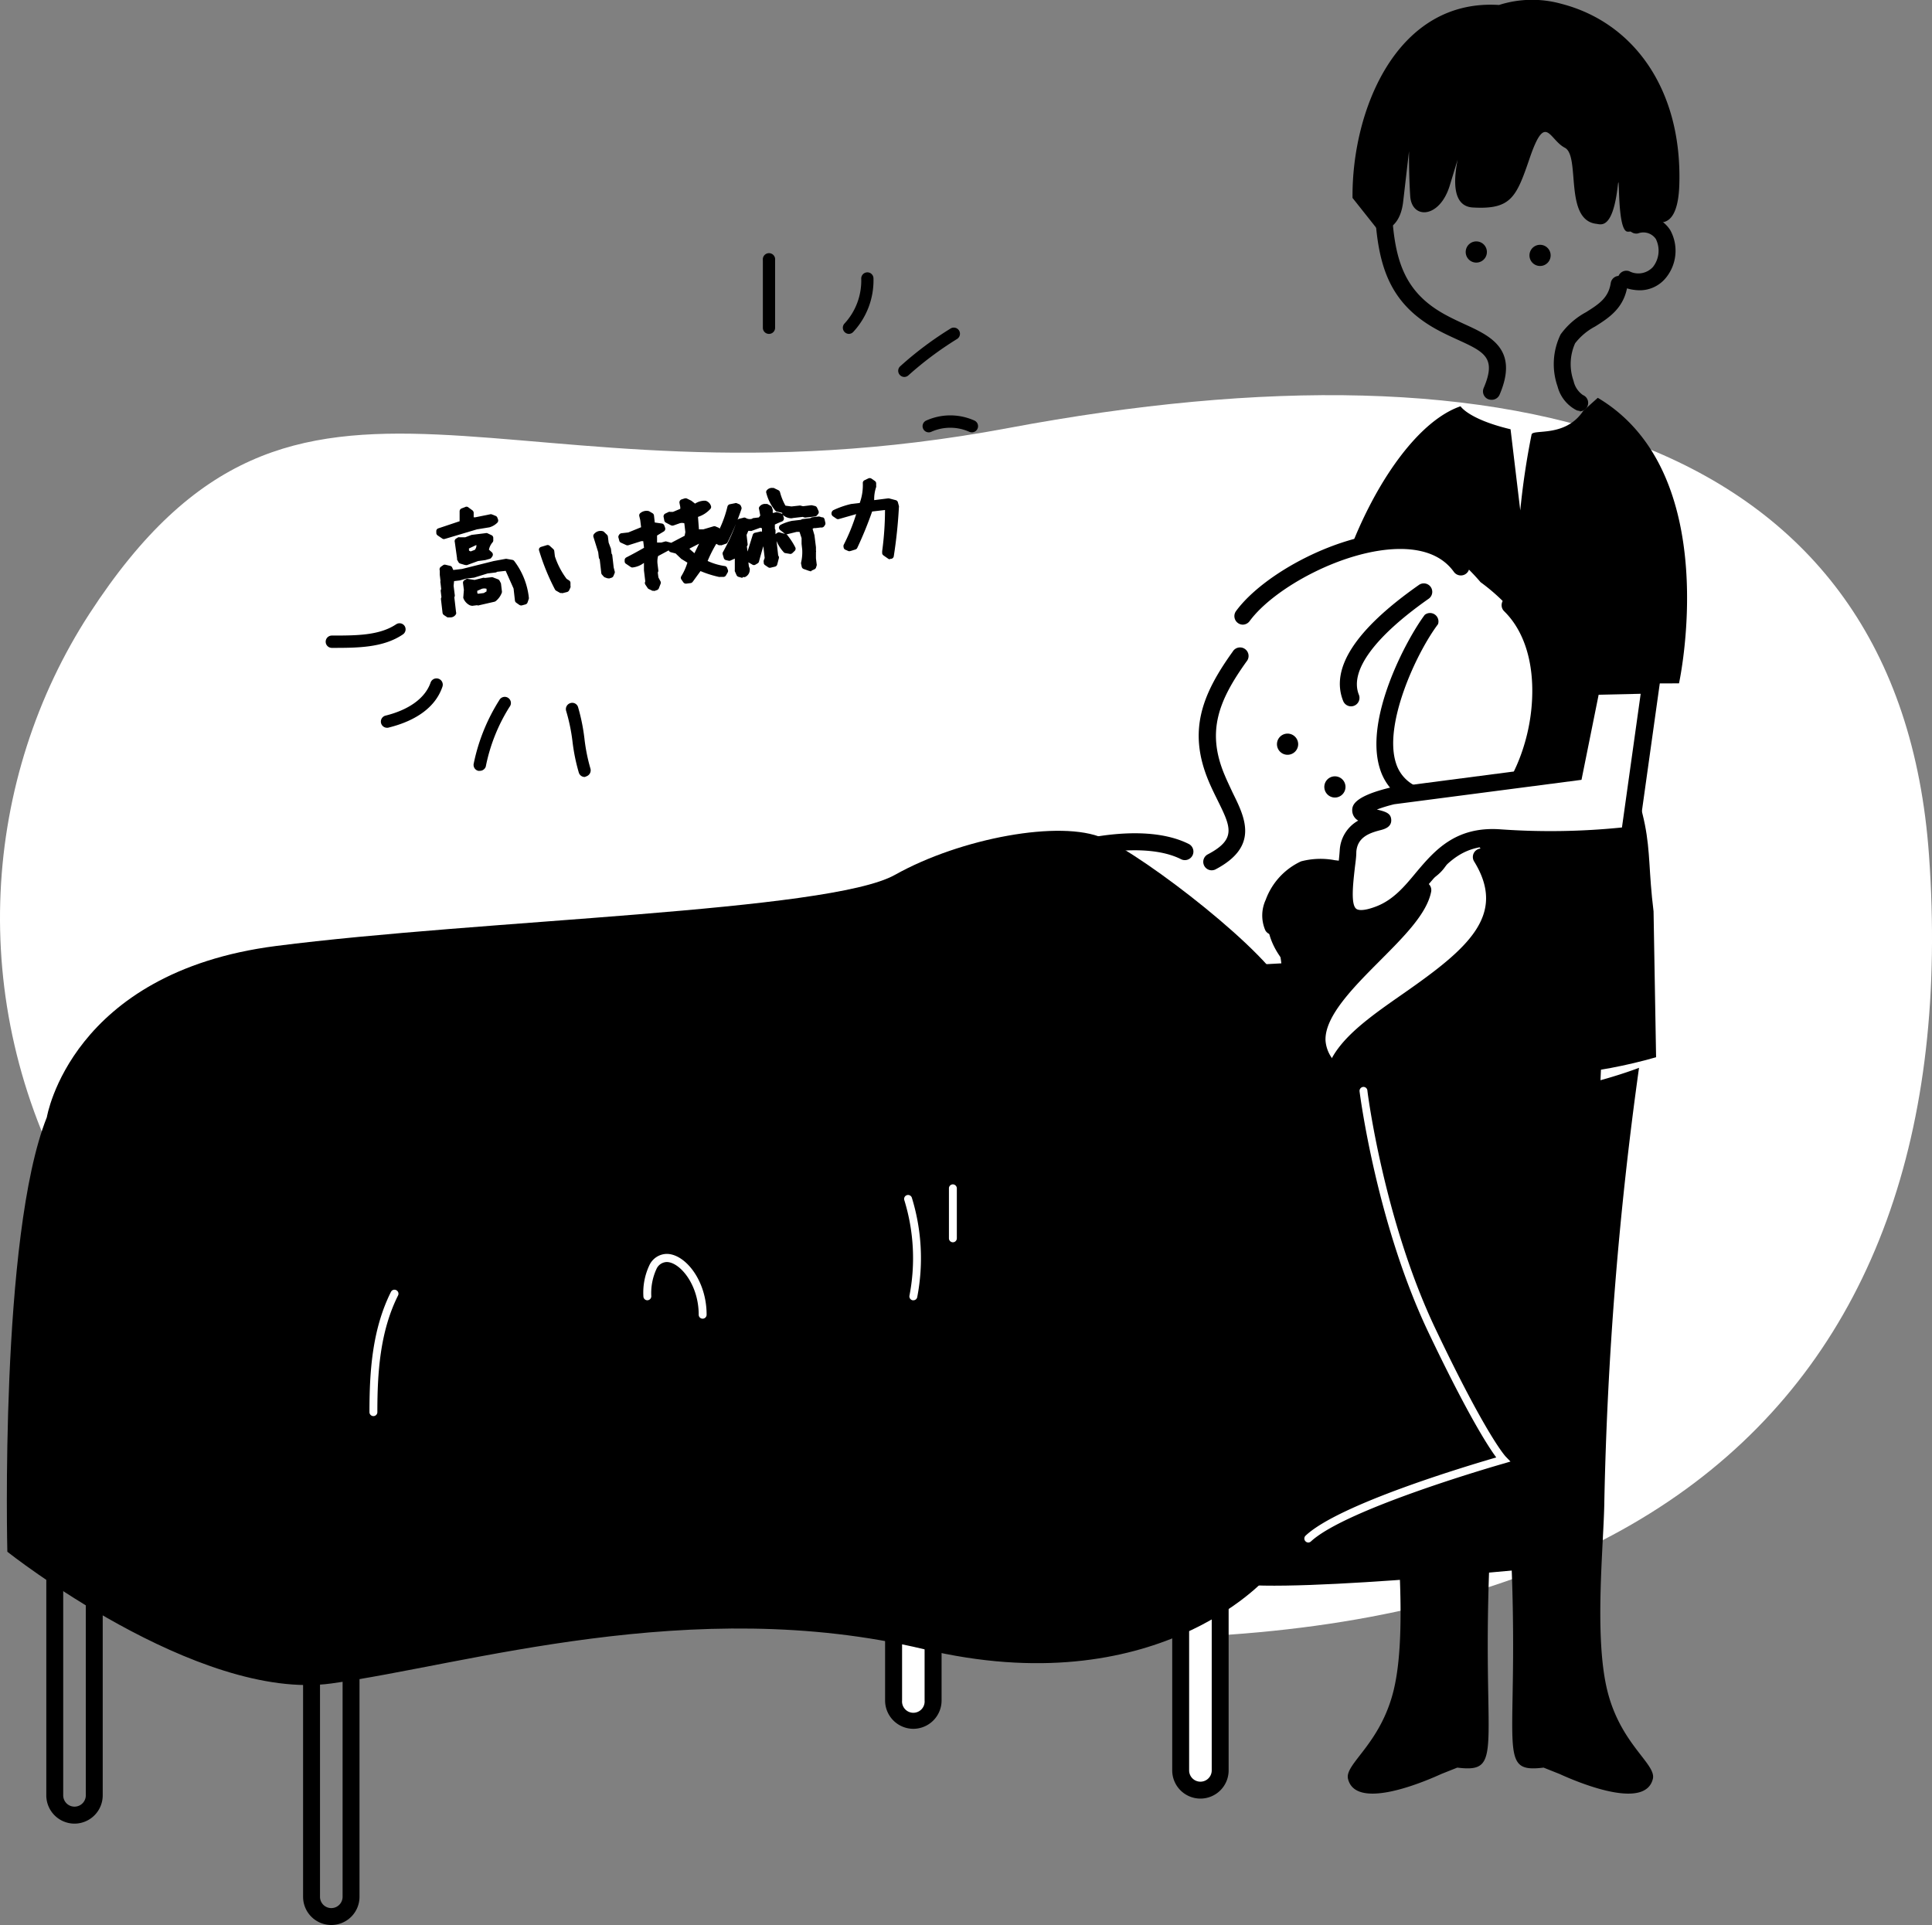
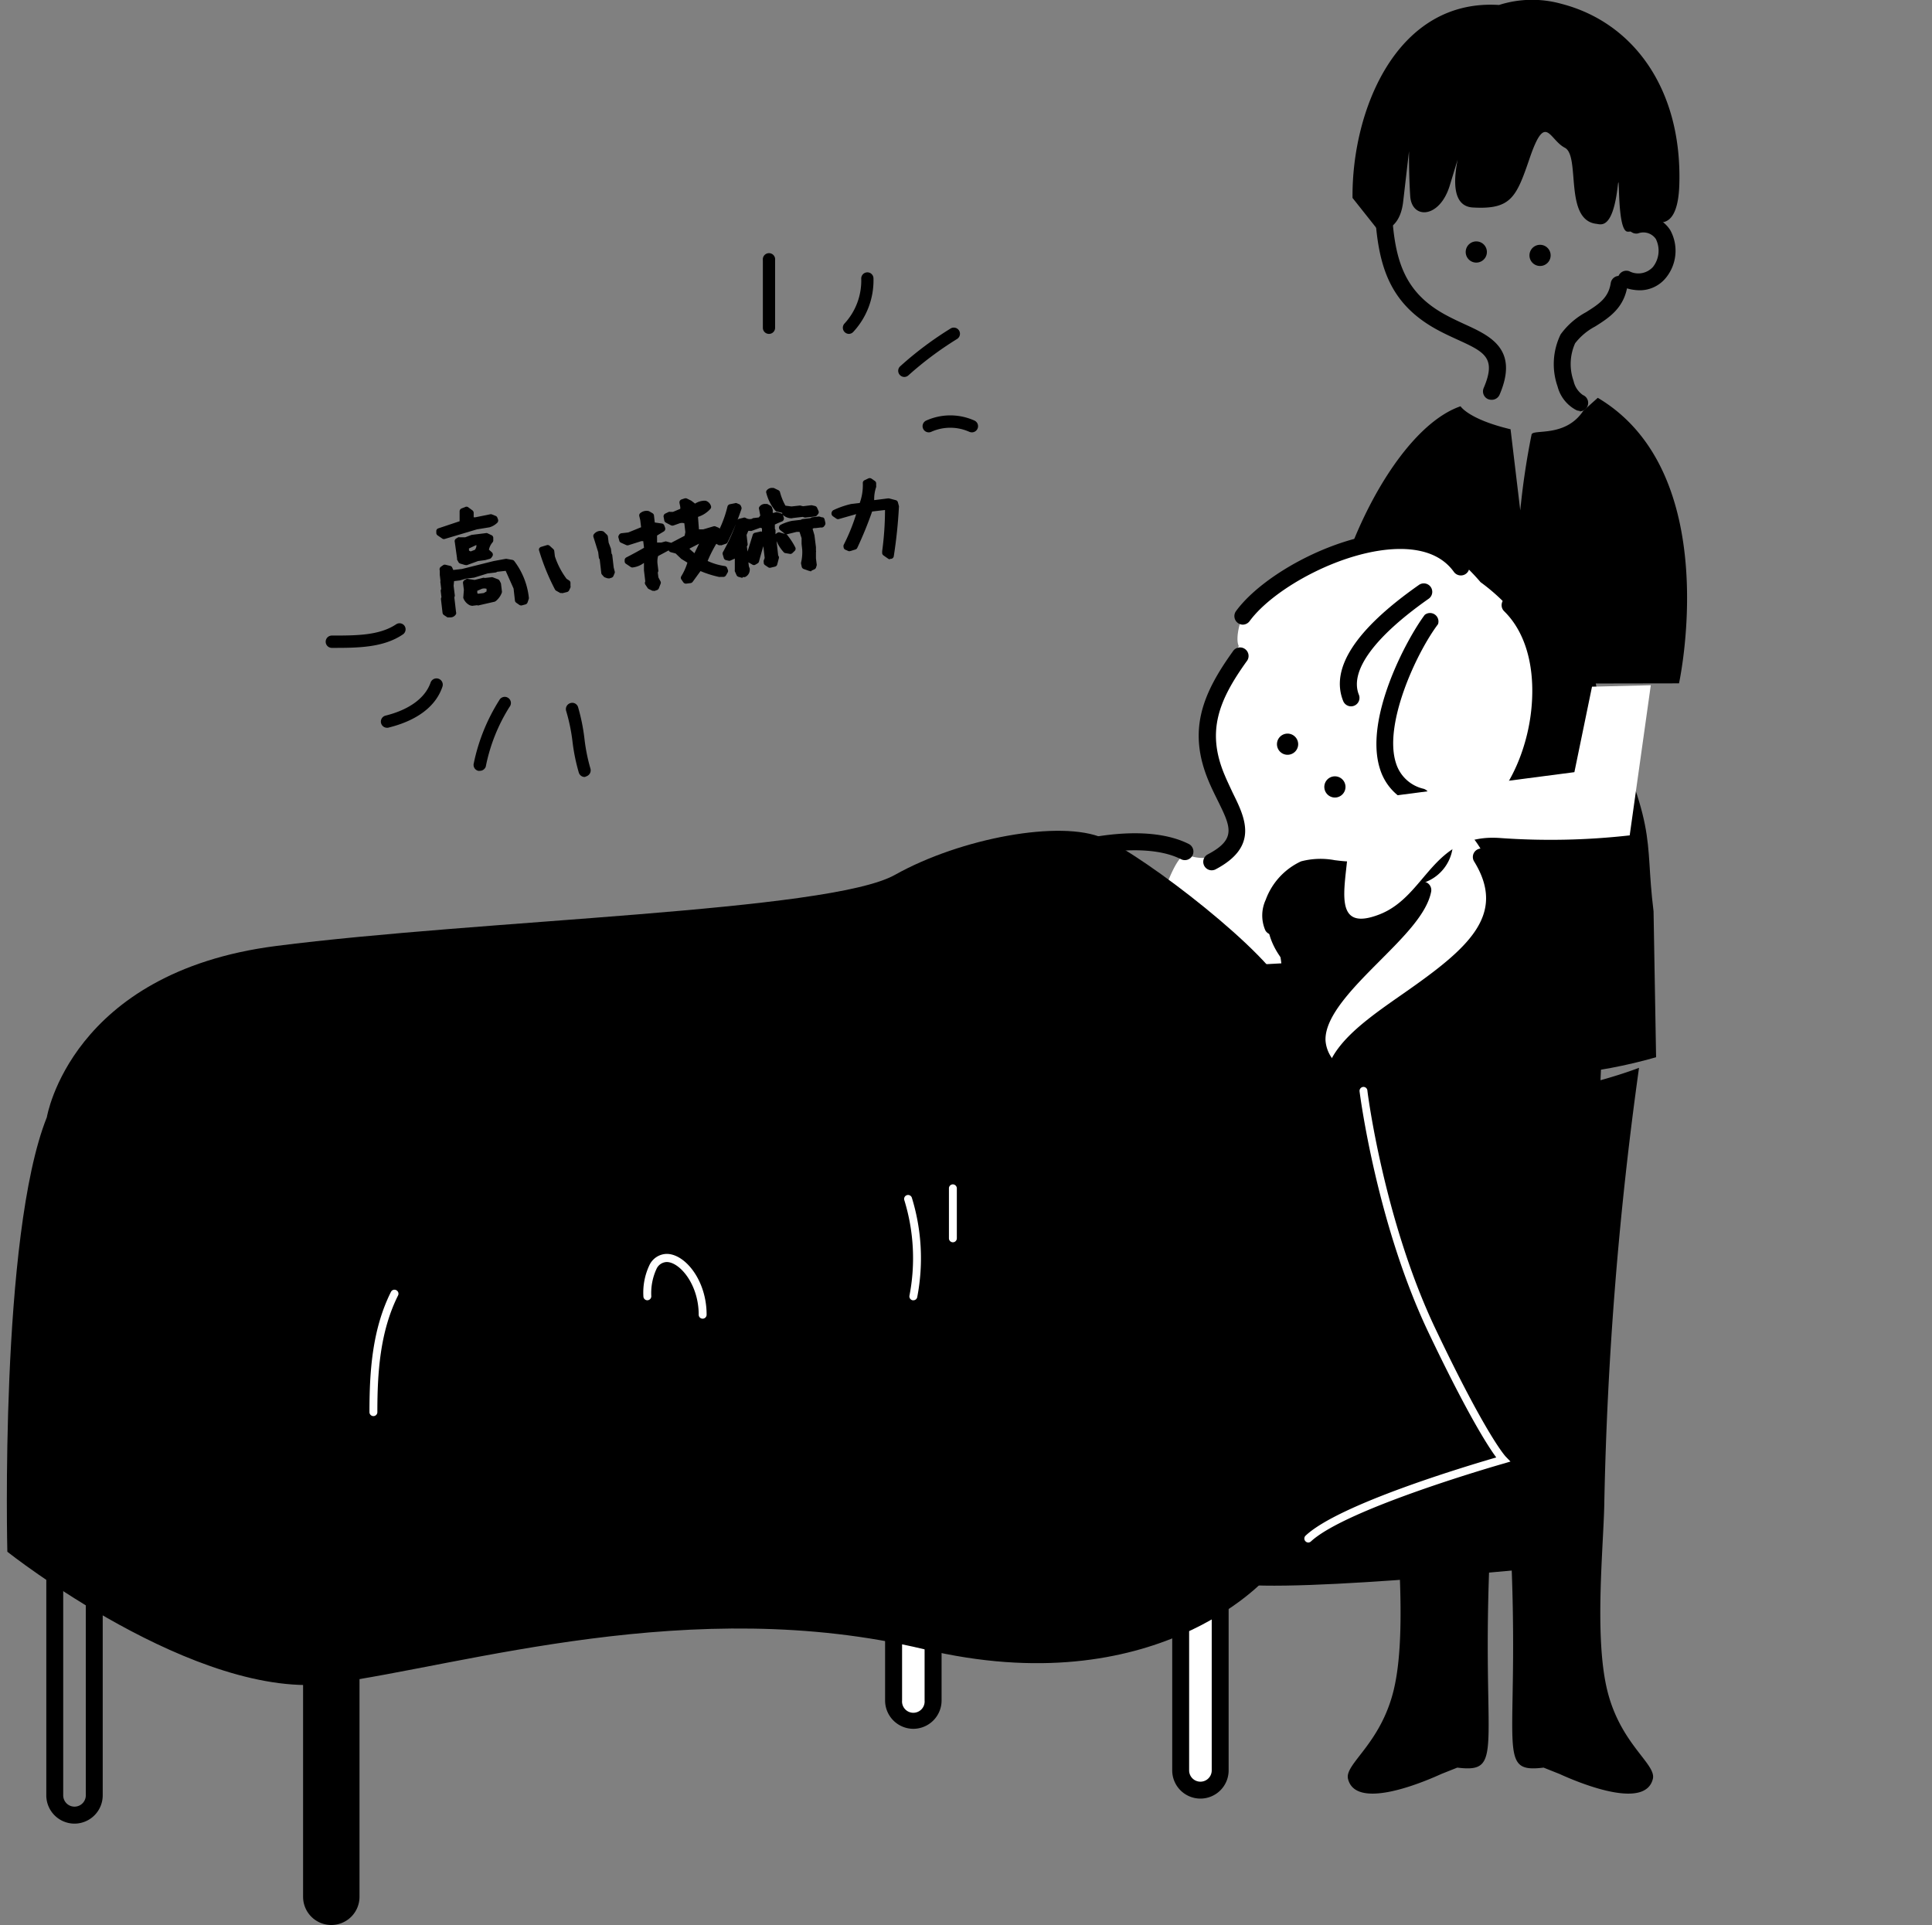
<svg xmlns="http://www.w3.org/2000/svg" id="レイヤー_1" data-name="レイヤー 1" viewBox="0 0 244.52 243.64">
  <rect x="0" y="0" width="244.52" height="243.64" fill="#808080" stroke="none" />
  <defs>
    <style>.cls-1{fill:#fff;}</style>
  </defs>
-   <path class="cls-1" d="M244.14,108.23c-3.77-53-52.07-66.14-116.5-54.06S38.08,36.45,11.31,77.69s-9.9,112.82,92.78,126.93S249.06,177.45,244.14,108.23Z" />
  <path d="M56.18,67.84l-.59-.41,0-.19,3-1,.06-1.53.44-.17.56.42,0,.28,0,.64.66,0,1.83-.45.5.2.07.22a1.88,1.88,0,0,1-.82.49l-1.52.18Zm.62,9.89-.44-.29-.2-1.71.08-.09-.11-1,.08-.1-.11-1,.07-.09-.11-.92,0-.53L56,72l.28-.2.58.14.24.56,1.4-.16,4.07-1,1.47-.17.72.12a8.78,8.78,0,0,1,1.77,4.42l-.16.46-.44.12L65.54,76l-.18-1.57L64.23,72l-.17-.11L62.69,72l-.09.08-1,.11-1.75.55-.88.11-.86.24-1,.12-.1.89.15,1.27-.08.1.24,2A.44.44,0,0,1,56.8,77.73ZM59,71.13,58.32,71l-.16-.31-.23-1.89-.08-.26.3-.14.8,0,.84-.32,1.69-.2.55.26,0,.3a2.42,2.42,0,0,0-.58,1.32l.53.48-.11.17-.58.16-.84.1Zm1.52,5.1-.07-.07-.81.1a1.26,1.26,0,0,1-.63-.69l.07-.88-.11-.93.23-.15.87.14,1.06-.27.08.07,1-.12.68.27.13.24.11.93a2,2,0,0,1-.66.92Zm-.16-6.31a1.31,1.31,0,0,0,.33-1.26l-.47-.06L59,69.17v.77l.58.27ZM62,75.08v-.82a1.47,1.47,0,0,0-1.08-.12l-.88.38v.73l.36.3,1-.11Z" />
  <path d="M57,78.14l-.25,0-.12,0-.44-.29a.43.43,0,0,1-.18-.28l-.2-1.72a.4.4,0,0,1,.06-.26l-.09-.77a.38.38,0,0,1,.06-.26l-.09-.79a.39.39,0,0,1,0-.24l-.09-.77v-.5l0-.05a.41.41,0,0,1,.13-.47l.28-.2a.37.37,0,0,1,.32-.06l.59.14a.37.37,0,0,1,.26.23l.13.29,1.11-.13,4-1L64,70.73h.11l.73.13a.4.4,0,0,1,.24.14,9.3,9.3,0,0,1,1.85,4.61.47.47,0,0,1,0,.17l-.16.47a.4.4,0,0,1-.27.25l-.44.12a.42.42,0,0,1-.33-.06l-.4-.28a.4.4,0,0,1-.16-.28L65,74.49l-1-2.24-1.09.12a.37.37,0,0,1-.2.09l-1,.12L60,73.11l-1,.12-.79.23-.74.09-.06.59.15,1.19a.4.4,0,0,1-.06.26l.22,1.89a.37.37,0,0,1,0,.23A.79.79,0,0,1,57,78.14Zm-.24-.92.21.13-.21-1.83a.39.39,0,0,1,.06-.26l-.13-1.12.09-1a.4.4,0,0,1,.24-.33.35.35,0,0,1-.22-.21l-.16-.38-.14,0v.43l.1.86a.34.34,0,0,1,0,.24l.1.79a.38.38,0,0,1-.07.26l.1.79a.38.38,0,0,1-.06.26Zm9.19-1.48.11.08.07,0,.06-.18a8.33,8.33,0,0,0-1.59-4l-.21,0,.1.07a.36.36,0,0,1,.14.16l1.12,2.43a.56.56,0,0,1,0,.12Zm-6.31.91a.45.45,0,0,1-.19-.05,1.64,1.64,0,0,1-.81-.91.39.39,0,0,1,0-.15l.07-.88-.11-.86a.39.39,0,0,1,.18-.37l.24-.15a.34.34,0,0,1,.26,0l.79.12,1-.25a.42.42,0,0,1,.29,0l.81-.09a.37.37,0,0,1,.18,0l.68.26a.44.44,0,0,1,.2.18l.13.25a.34.34,0,0,1,.05.14l.11.92a.55.55,0,0,1,0,.18,2.46,2.46,0,0,1-.79,1.1.52.52,0,0,1-.15.07l-1.92.44a.34.34,0,0,1-.28,0l-.64.08Zm-.24-1.14a.9.9,0,0,0,.33.35l.38,0-.32-.26a.37.37,0,0,1-.14-.29v-.74a.38.38,0,0,1,.24-.36l.08,0L59.35,74l.08.61ZM62,73.85l.14.06a.39.39,0,0,1,.22.35v.81a.39.39,0,0,1-.19.34l-.1.06.18,0a1.5,1.5,0,0,0,.43-.61L62.54,74l-.45-.18Zm-1.59,1.22.09.08.73-.09.35-.21v-.33a1.08,1.08,0,0,0-.59,0l-.59.26ZM59,71.52h-.11l-.64-.19a.39.39,0,0,1-.23-.19l-.17-.31a.33.33,0,0,1,0-.14l-.29-2.08a.39.39,0,0,1,.21-.47L58,68a.41.41,0,0,1,.16,0l.73,0,.79-.3,1.78-.22a.38.38,0,0,1,.21,0l.55.26a.38.38,0,0,1,.21.31l0,.3a.37.37,0,0,1-.1.3,2.09,2.09,0,0,0-.45.92l.37.33a.4.4,0,0,1,.07.5l-.12.17a.36.36,0,0,1-.22.16l-.57.16-.91.12-1.42.52A.34.34,0,0,1,59,71.52Zm-.37-.9.36.1.44-.15h0l-.58-.27a.37.37,0,0,1-.22-.35v-.77a.4.4,0,0,1,.22-.35l.28-.13-.11,0-.64,0Zm2.14-2.34a.39.39,0,0,1,.3.29,1.74,1.74,0,0,1-.42,1.62h0l.73-.11L61.22,70a.4.4,0,0,1-.13-.34,2.85,2.85,0,0,1,.53-1.33l-.21-.1Zm-.41,1.64h0Zm-1-.23.21.1.53-.2A.92.92,0,0,0,60.3,69h-.06l-.89.42Zm-3.17-1.46a.36.36,0,0,1-.22-.07l-.59-.4a.4.4,0,0,1-.16-.28l0-.2a.37.37,0,0,1,.26-.41l2.69-.9,0-1.27a.4.4,0,0,1,.25-.35l.44-.17a.37.37,0,0,1,.37,0l.57.42a.43.43,0,0,1,.15.27l0,.29v.31l.22,0L62,65.1a.4.4,0,0,1,.24,0l.5.2a.37.37,0,0,1,.21.23l.08.21a.41.41,0,0,1-.08.41,2.34,2.34,0,0,1-1,.59L60.36,67,56.3,68.21ZM59,65l-.05,1.27a.38.38,0,0,1-.26.36l-2,.66,3.2-1-.31,0a.4.4,0,0,1-.36-.41l0-.64v0L59,65Zm3.07.9-.65.16.41,0A1.28,1.28,0,0,0,62,65.89Z" />
  <path d="M71.09,74.66l-.5-.28a27.47,27.47,0,0,1-2-4.83l.72-.22.46.42.08.68a9.87,9.87,0,0,0,1.6,3.09l.37.23,0,.4-.16.36ZM77,72.8l-.29-.1-.22-.25-.22-1.88-.09-.07-.08-.67-.58-2a.65.65,0,0,1,.73-.28l.38.36.08.74.31.86.08.68.08,0,.18,1.56.13.53-.16.36Z" />
  <path d="M71.09,75.05a.45.45,0,0,1-.19,0l-.5-.28a.41.41,0,0,1-.16-.16,28,28,0,0,1-2-4.9.39.39,0,0,1,0-.3.43.43,0,0,1,.23-.19L69.2,69a.38.38,0,0,1,.37.08l.46.42a.39.39,0,0,1,.12.24l.08.68a9.88,9.88,0,0,0,1.48,2.84l.31.2a.38.38,0,0,1,.18.28l0,.41a.34.34,0,0,1,0,.2l-.17.37a.42.42,0,0,1-.26.21l-.6.15Zm-.21-1,.27.15.27-.07,0-.09V74l-.21-.14a.28.28,0,0,1-.1-.09,10.31,10.31,0,0,1-1.66-3.21l-.08-.6-.19-.17-.13,0A26.85,26.85,0,0,0,70.88,74.1ZM77,73.19l-.13,0-.28-.1a.48.48,0,0,1-.17-.1l-.22-.25a.37.37,0,0,1-.1-.22l-.2-1.73a.39.39,0,0,1-.11-.22l-.08-.68L75.12,68a.45.45,0,0,1,0-.32,1.06,1.06,0,0,1,1.13-.46.43.43,0,0,1,.21.11l.37.36a.44.44,0,0,1,.11.24l.09.74.29.77.08.64a.31.31,0,0,1,.09.18l.18,1.56.12.47a.36.36,0,0,1,0,.25l-.15.36a.4.4,0,0,1-.24.22l-.33.1A.25.25,0,0,1,77,73.19Zm-.07-.82.08,0h0l0-.08-.1-.4-.18-1.48a.36.36,0,0,1-.08-.18l-.08-.67-.29-.77-.09-.69-.18-.18-.12,0,.51,1.77.08.58a.44.44,0,0,1,.1.23l.21,1.75Z" />
  <path d="M82.74,74.38l-.46-.23L82,73.73l.06-.1-.18-1.53.05-1.23-.55-.09a2.33,2.33,0,0,1-1.35.61L79.45,71l0-.14c.78-.4,1.57-.83,2.36-1.3l.1-.14-.16-1.36h-.64l-1.65.54-.68-.3-.09-.35.06-.11.92-.11L81.48,67l.11-.18-.13-1.08-.13-.54A.85.85,0,0,1,82,65l.38.23.14,1.17,1.19.19.1.28-1,.63L82.74,69l1,0,.56-.14.73.2,2-1,.14-.7L87,65.91a1.34,1.34,0,0,0-1.06-.12l-.78.28-.67-.34-.08-.34.44-.21.42,0,1.3-.54-.07-.52-.13-.59.37-.12.57.28.65.51a1.86,1.86,0,0,1,1.2-.47.6.6,0,0,1,.44.43,3.23,3.23,0,0,1-1.48.92l-.2.21.23,2H89l1.34-.4.37.16.14.51a16.83,16.83,0,0,0-1.8,3.6,7.72,7.72,0,0,0,2.6.83l.07.22-.23.39-.45.06a13.73,13.73,0,0,1-2.56-.85l-1.21,1.62-.54.06-.26-.35a7.75,7.75,0,0,0,1-2.15l-1-.63-.73-.72-.7-.18-.12-.29-.35,0L83,70.11a3,3,0,0,0-.13,1.26l.1.82-.08.1.1.86.3.57-.21.54Zm5.39-4,1.09-2.25-.45,0-1.84.93-.07.48,1.12,1Z" />
  <path d="M82.74,74.77a.47.47,0,0,1-.17,0l-.46-.22a.39.39,0,0,1-.16-.15l-.28-.42a.39.39,0,0,1,0-.39l-.17-1.41,0-.94h0a2.88,2.88,0,0,1-1.42.58.37.37,0,0,1-.27-.07l-.58-.39a.35.35,0,0,1-.17-.28l0-.14a.39.39,0,0,1,.21-.39c.74-.38,1.5-.79,2.24-1.22l-.1-.84h-.24L79.56,69a.45.45,0,0,1-.28,0l-.68-.31a.37.37,0,0,1-.22-.25l-.09-.34a.39.39,0,0,1,0-.3l.07-.12a.42.42,0,0,1,.29-.19l.87-.1,1.62-.66-.11-.91-.12-.5a.37.37,0,0,1,.12-.37,1.23,1.23,0,0,1,1-.28.49.49,0,0,1,.17.06l.39.23a.38.38,0,0,1,.18.29l.1.88.9.13a.39.39,0,0,1,.31.26l.1.28a.4.4,0,0,1-.16.46l-.86.52,0,.89h.53l.47-.13a.34.34,0,0,1,.2,0l.59.16,1.7-.89.09-.46-.13-1.12a1,1,0,0,0-.59,0l-.76.27a.47.47,0,0,1-.31,0l-.67-.35a.39.39,0,0,1-.2-.25L84,65.48A.4.4,0,0,1,84.2,65l.44-.21a.34.34,0,0,1,.2,0l.33,0,.93-.39,0-.22L86,63.67a.4.4,0,0,1,.26-.46l.36-.12a.44.44,0,0,1,.3,0l.57.28.48.37a2.29,2.29,0,0,1,1.19-.37l.12,0a1,1,0,0,1,.71.7.37.37,0,0,1-.09.35,3.56,3.56,0,0,1-1.56,1h0L88.46,67H89l1.29-.38a.36.36,0,0,1,.25,0l.38.16a.41.41,0,0,1,.23.25l.13.51a.36.36,0,0,1,0,.32A16.88,16.88,0,0,0,89.56,71a7.74,7.74,0,0,0,2.15.64.37.37,0,0,1,.32.25l.08.21a.38.38,0,0,1,0,.33l-.23.4a.42.42,0,0,1-.29.19l-.46,0a.3.3,0,0,1-.13,0,13.23,13.23,0,0,1-2.34-.74l-1,1.37a.39.39,0,0,1-.26.15l-.55.07a.41.41,0,0,1-.36-.16l-.25-.36a.38.38,0,0,1,0-.44A7.4,7.4,0,0,0,87,71.21l-.77-.47-.72-.69-.61-.16a.41.41,0,0,1-.27-.23h0l-1.34.72a2.6,2.6,0,0,0-.07,1l.1.82a.41.41,0,0,1-.07.26l.08.62.27.51a.36.36,0,0,1,0,.32l-.21.54a.4.4,0,0,1-.23.23l-.34.12Zm-.19-.92.21.11h0l.08-.21-.22-.41a.65.65,0,0,1,0-.13l-.1-.86a.39.39,0,0,1,.06-.26l-.07-.66A3.32,3.32,0,0,1,82.63,70a.39.39,0,0,1,.19-.23l.7-.37-.77,0a.4.4,0,0,1-.29-.12.42.42,0,0,1-.11-.29l.06-1.5a.42.42,0,0,1,.19-.32l.47-.29-.6-.1a.38.38,0,0,1-.32-.33l-.11-1-.14-.09h-.12l.06.23L82,66.75a.43.43,0,0,1,0,.25l-.11.18a.38.38,0,0,1-.19.16L80.05,68l.92-.3a.25.25,0,0,1,.12,0h.65a.39.39,0,0,1,.38.34l.16,1.37a.38.38,0,0,1-.07.27l-.1.14a.32.32,0,0,1-.12.11c-.63.37-1.27.72-1.91,1.06l0,0a1.88,1.88,0,0,0,1-.48.38.38,0,0,1,.32-.1l.55.08a.38.38,0,0,1,.33.4l0,1.23.17,1.47a.21.21,0,0,1,0,.11ZM87.89,71a.41.41,0,0,1,0,.19,8.57,8.57,0,0,1-.88,2h.08l1.11-1.48a.39.39,0,0,1,.47-.13q.39.18.81.33a6.11,6.11,0,0,1-.58-.27.39.39,0,0,1-.19-.48,17.42,17.42,0,0,1,1.75-3.54l0-.16-.07,0-1.2.36H89l-.91,0a.37.37,0,0,1-.39-.34l-.24-2a.4.4,0,0,1,.11-.31l.2-.21a.34.34,0,0,1,.16-.1A3.1,3.1,0,0,0,89,64.18a1.39,1.39,0,0,0-.86.37.41.41,0,0,1-.5,0L87,64l-.22-.1,0,.15.07.56a.37.37,0,0,1-.24.4l-.91.38h0a1.72,1.72,0,0,1,1.38.15.37.37,0,0,1,.19.29l.17,1.4a.62.62,0,0,1,0,.13l-.14.7a.35.35,0,0,1-.2.26l-1.66.88.34.09a.32.32,0,0,1,.18.1l.73.71.42.26-.56-.49a.39.39,0,0,1-.13-.35l.06-.48a.41.41,0,0,1,.21-.3l1.84-.92a.33.33,0,0,1,.13,0l.45-.06a.4.4,0,0,1,.37.17.39.39,0,0,1,0,.39l-1.09,2.25,0,.07-.15.19A.39.39,0,0,1,88,71Zm-.61-1.51.61.53.59-1.21-1.19.61ZM79.4,68.14l.06,0,.18,0Zm5.66-2.54.09.05.08,0h-.17Z" />
  <path d="M91.15,68.56l-.36-.21,0-.14a14.9,14.9,0,0,0,1.66-4.13l.64-.13.31.14.07.16a34.38,34.38,0,0,1-1.71,4.11ZM94,72.73l-.43-.15-.17-.43,0-.8-.17-1.45-.38,0-.1.41-.58.25-.3-.07-.11-.41a24.05,24.05,0,0,0,1.82-4.07l.5-.13a1.5,1.5,0,0,0,1.22.17L95.4,66l.83-.09.37-.5-.07-.63-.09-.35a.49.49,0,0,1,.51-.2l.4.21.1.31,0,.5.49.22.39-.11.46.14.09.28a11.63,11.63,0,0,0-1.13.52l-.07,1,.1,0,.36,3.1.1.19-.19.73-.55.13-.4-.27v-.11l.16-.42-.29-2.48,0-.3-.15-1.23-.56-.21L95,66.92l-.53-.1-.38.89L94.19,69l-.07.06.32,2.72.12.37a.63.63,0,0,1-.38.6Zm2.55-4.6c-.31,1-.58,2-.82,2.86l-.27.16-.55-.33-.06-.46.79-2.51.59-.13Zm5.39-3-.33-.1-1.29.15a1.26,1.26,0,0,1-1-.36l-.12-.25-.86-.21a5.24,5.24,0,0,1-1-2,.43.43,0,0,1,.44-.19l.58.27a7.27,7.27,0,0,0,.87,2l1,.14,1-.12.39.1,1.06-.13.38.09.17.4-.14.16Zm-1.83,4.73-.63-.19a4.46,4.46,0,0,1-1-1.64l.17-.11.71.19a9,9,0,0,1,1,1.48ZM102.57,72l-.72-.25-.08-.37a6.08,6.08,0,0,0,.15-1.74l-.08-.74V68.1L101.46,67h-.7l-1.21.3L99,66.82a4.86,4.86,0,0,1,1.35-.48l1.22-.14.07-.08L102.8,66l.07-.08.76-.09.34.1,0,0,.1.43-.09.13,0,0-.78.09-.23,0-.44.21-.05.37.24.83.17,1.45,0,.33.09.22,0,.79.1.81-.09.26Z" />
  <path d="M94,73.12l-.13,0L93.44,73a.4.4,0,0,1-.23-.23L93,72.3a.45.45,0,0,1,0-.16l0-.81L93,70.7h0l-.58.26a.39.39,0,0,1-.24,0l-.3-.07a.38.38,0,0,1-.28-.28l-.12-.41a.42.42,0,0,1,0-.29,24.56,24.56,0,0,0,1.8-4,.38.38,0,0,1,.27-.25l.5-.12a.37.37,0,0,1,.31,0,1,1,0,0,0,.82.12.33.33,0,0,1,.19-.09l.67-.08.18-.24-.14-.77a.37.37,0,0,1,0-.29.86.86,0,0,1,.87-.4.34.34,0,0,1,.17,0l.39.21a.41.41,0,0,1,.19.22l.1.31a.59.59,0,0,1,0,.14l0,.24.12,0,.25-.07a.28.28,0,0,1,.22,0l.47.14a.38.38,0,0,1,.25.26l.09.28a.4.4,0,0,1-.23.48q-.4.15-.9.39l0,.54a.41.41,0,0,1,.08.19l0,.5a.52.52,0,0,1,.11-.1l.17-.11a.36.36,0,0,1,.32,0l.7.19a.34.34,0,0,1,.2.13,8.93,8.93,0,0,1,1,1.54.38.38,0,0,1-.08.46l-.28.27a.38.38,0,0,1-.38.09L99.37,70a.32.32,0,0,1-.17-.1,4.8,4.8,0,0,1-.92-1.43l.21,1.83.07.12a.41.41,0,0,1,0,.29l-.19.73a.39.39,0,0,1-.29.28l-.55.13a.36.36,0,0,1-.3-.05l-.4-.27a.38.38,0,0,1-.17-.28l0-.12a.32.32,0,0,1,0-.19l.12-.32-.17-1.49c-.2.67-.38,1.32-.55,1.94a.36.36,0,0,1-.17.23l-.27.16a.36.36,0,0,1-.4,0l-.5-.29.06.51.11.29a.59.59,0,0,1,0,.13,1,1,0,0,1-.61.94l-.11,0-.19,0Zm-.13-.85.17.06h0a.21.21,0,0,0,.09-.17l-.09-.29-.34-2.81a.4.4,0,0,1,0-.24l-.13-1.07a.75.75,0,0,1,0-.2l.39-.88a.38.38,0,0,1,.23-.22,1.22,1.22,0,0,1-.24-.1l-.14,0a25.46,25.46,0,0,1-1.7,3.79h0l.24-.11.06-.22a.38.38,0,0,1,.33-.29l.38,0a.39.39,0,0,1,.43.34l.17,1.44,0,.79ZM97.5,71l0,0,.16,0,.09-.36,0-.05a.33.33,0,0,1,0-.14l-.35-2.92a.39.39,0,0,1-.12-.31l.07-1a.38.38,0,0,1,.21-.32l.23-.12h0l-.5-.22a.39.39,0,0,1-.23-.38l0-.43,0-.09-.13-.07v0l.08.69a.36.36,0,0,1-.08.28l-.37.49,0,0,.37.14a.4.4,0,0,1,.25.31l.47,4a.29.29,0,0,1,0,.18Zm-2.23-.46.14.09c.21-.78.45-1.6.71-2.46l-.05-.06-.13,0-.69,2.22Zm-.75-1.43.09.7.66-2.12a.39.39,0,0,1,.28-.26l.59-.13a.35.35,0,0,1,.3,0l0-.43-.21-.08-1.1.4a.34.34,0,0,1-.2,0l-.22,0-.22.51.13,1.14A.34.34,0,0,1,94.52,69.15Zm5.18.16.11,0a8.74,8.74,0,0,0-.64-.9l-.07,0A4.09,4.09,0,0,0,99.7,69.31Zm2.87,3-.13,0-.71-.25a.39.39,0,0,1-.26-.28l-.08-.37a.54.54,0,0,1,0-.18,5.7,5.7,0,0,0,.14-1.63l-.08-.72v-.73l-.26-.79h-.37l-1.17.29a.41.41,0,0,1-.34-.07l-.58-.46a.4.4,0,0,1,.06-.65,5.55,5.55,0,0,1,1.46-.51l1.12-.13a.37.37,0,0,1,.2-.09l1-.12a.38.38,0,0,1,.23-.11l.75-.09a.44.44,0,0,1,.16,0l.34.1.11,0a.39.39,0,0,1,.2.25l.1.43a.39.39,0,0,1-.06.31l-.09.13a.37.37,0,0,1-.26.16.29.29,0,0,1-.16,0l-.66.08a.4.4,0,0,1-.11,0l-.11,0-.15.07v.08l.22.75.19,1.52,0,.31,0,.13a.25.25,0,0,1,0,.17l0,.8.09.73a.32.32,0,0,1,0,.17l-.08.26a.37.37,0,0,1-.21.23l-.35.16A.32.32,0,0,1,102.57,72.34Zm-.38-.93.36.12.06,0-.09-.72,0-.77-.06-.13a.58.58,0,0,1,0-.19l0-.33L102.34,68l-.23-.76a.43.43,0,0,1,0-.16l.05-.37a.39.39,0,0,1,.12-.24l-.48,0a.33.33,0,0,1-.21.09l-.09,0a.38.38,0,0,1,.34.26L102.2,68a.43.43,0,0,1,0,.11v.75l.08.7a6.78,6.78,0,0,1-.14,1.79ZM91.15,69a.45.45,0,0,1-.19,0l-.37-.21a.39.39,0,0,1-.19-.29l0-.14a.43.43,0,0,1,.05-.25,14.43,14.43,0,0,0,1.62-4,.4.4,0,0,1,.3-.29l.65-.13a.31.31,0,0,1,.23,0l.31.13a.39.39,0,0,1,.2.2l.07.16a.39.39,0,0,1,0,.28,33,33,0,0,1-1.74,4.16.34.34,0,0,1-.22.2l-.58.2Zm1.6-4.54a15.36,15.36,0,0,1-1.47,3.7l.18-.07A34.18,34.18,0,0,0,93,64.36Zm7.43,1.14a1.64,1.64,0,0,1-1.13-.46A.27.27,0,0,1,99,65l0-.09-.68-.17a.36.36,0,0,1-.21-.13,5.61,5.61,0,0,1-1.11-2.17.4.4,0,0,1,0-.32.82.82,0,0,1,.8-.36.5.5,0,0,1,.13,0l.58.28a.4.4,0,0,1,.21.25A7.15,7.15,0,0,0,99.41,64l.76.1,1-.11a.34.34,0,0,1,.14,0l.32.08,1-.12h.13l.38.09a.4.4,0,0,1,.27.22l.18.4a.38.38,0,0,1-.06.41l-.14.17a.38.38,0,0,1-.25.13L102,65.5a.44.44,0,0,1-.16,0l-.25-.08-1.2.14Zm-2.4-3a4.66,4.66,0,0,0,.7,1.32A7.23,7.23,0,0,1,98,62.67Z" />
  <path d="M112.64,70.4,112,70l0-.17a40.33,40.33,0,0,0,.36-5.5l-.27-.17-2,.24a50.58,50.58,0,0,1-1.94,4.8l-.64.19-.36-.15v-.07a24.79,24.79,0,0,0,1.8-4.55l-.55.06-2.29.65-.44-.3v-.09a10.18,10.18,0,0,1,2.19-.76L109.1,64a6.68,6.68,0,0,0,.49-2.89l.47-.21.45.31,0,.32a5.64,5.64,0,0,0-.26,2.24l.89-.13,1.27-.15.84.21.14.49c-.12,2.18-.34,4.24-.64,6.18Z" />
  <path d="M112.64,70.79a.44.44,0,0,1-.22-.07l-.6-.42a.41.41,0,0,1-.17-.27l0-.17v-.1a39.47,39.47,0,0,0,.36-5.21l-1.63.19a47.52,47.52,0,0,1-1.88,4.6.39.39,0,0,1-.24.21l-.63.19a.41.41,0,0,1-.27,0l-.36-.16a.36.36,0,0,1-.23-.31.57.57,0,0,1,0-.29,24.19,24.19,0,0,0,1.59-3.91l-2.18.62a.36.36,0,0,1-.33-.05l-.44-.3a.46.46,0,0,1-.17-.28.51.51,0,0,1,.21-.48,11,11,0,0,1,2.26-.79l1.1-.13a6.61,6.61,0,0,0,.39-2.51.38.38,0,0,1,.22-.37l.46-.22a.42.42,0,0,1,.39,0l.45.31a.38.38,0,0,1,.17.28l0,.31a.55.55,0,0,1,0,.18,4.76,4.76,0,0,0-.25,1.66l1.74-.22h.14l.84.22a.38.38,0,0,1,.28.27l.13.48a.32.32,0,0,1,0,.13,61.24,61.24,0,0,1-.65,6.22.39.39,0,0,1-.34.33l-.14,0Zm-.22-1,.06,0c.26-1.76.45-3.63.56-5.57L113,64l-.53-.14.13.08a.42.42,0,0,1,.19.33A41.64,41.64,0,0,1,112.42,69.77Zm-3.18-5.4a.36.36,0,0,1,.05.33,24.69,24.69,0,0,1-1.61,4.21l.17,0a48.48,48.48,0,0,0,1.85-4.6A.38.38,0,0,1,110,64a.44.44,0,0,1-.07-.21,6.3,6.3,0,0,1,.25-2.31v-.05l-.13-.09,0,0a7.38,7.38,0,0,1-.52,2.78A.41.41,0,0,1,109.24,64.37Z" />
  <path d="M42,82a.78.78,0,0,1,0-1.56c3.08,0,6,0,8.13-1.42a.77.77,0,0,1,1.08.21A.78.78,0,0,1,51,80.29C48.49,82,45.21,82,42,82Z" />
  <path d="M49,92.11a.78.78,0,0,1-.19-1.54c3-.75,5-2.23,5.68-4.16A.78.78,0,1,1,56,86.9c-.83,2.49-3.18,4.28-6.79,5.18A.57.57,0,0,1,49,92.11Z" />
  <path d="M60.72,97.56a.63.63,0,0,1-.19,0,.77.77,0,0,1-.57-.94,24,24,0,0,1,3.23-8,.78.78,0,1,1,1.29.86,22.27,22.27,0,0,0-3,7.55A.79.79,0,0,1,60.72,97.56Z" />
  <path d="M74,98.34a.78.78,0,0,1-.74-.54,24,24,0,0,1-.81-4A23,23,0,0,0,71.66,90a.79.79,0,0,1,.5-1,.77.77,0,0,1,1,.49,24.37,24.37,0,0,1,.81,4,22.53,22.53,0,0,0,.75,3.76.8.8,0,0,1-.49,1A1.18,1.18,0,0,1,74,98.34Z" />
  <path d="M97.33,42.26a.77.77,0,0,1-.78-.78V32.91a.78.78,0,1,1,1.55,0v8.57A.77.77,0,0,1,97.33,42.26Z" />
  <path d="M107.45,42.26a.78.78,0,0,1-.55-1.33A8,8,0,0,0,109,35.25a.78.78,0,0,1,.78-.78.77.77,0,0,1,.77.78A9.58,9.58,0,0,1,108,42,.78.78,0,0,1,107.45,42.26Z" />
  <path d="M114.46,47.71a.78.78,0,0,1-.55-.23.77.77,0,0,1,0-1.1,43.74,43.74,0,0,1,6.35-4.77.78.78,0,1,1,.86,1.3h0A43.32,43.32,0,0,0,115,47.48.78.78,0,0,1,114.46,47.71Z" />
  <path d="M123,54.72a.85.85,0,0,1-.35-.08,5.89,5.89,0,0,0-4.76,0,.78.78,0,0,1-.69-1.4,7.42,7.42,0,0,1,6.15,0,.78.78,0,0,1-.35,1.48Z" />
  <path d="M9.43,230.81a3.58,3.58,0,0,1-3.57-3.58V197.9a3.57,3.57,0,0,1,7.14,0v29.33A3.58,3.58,0,0,1,9.43,230.81Zm0-34.34A1.43,1.43,0,0,0,8,197.9v29.33a1.43,1.43,0,0,0,2.86,0V197.9A1.43,1.43,0,0,0,9.43,196.47Z" />
  <path class="cls-1" d="M118.1,215.23a2.49,2.49,0,0,1-2.5,2.5h0a2.49,2.49,0,0,1-2.5-2.5V185.9a2.49,2.49,0,0,1,2.5-2.5h0a2.5,2.5,0,0,1,2.5,2.5Z" />
  <path d="M115.6,218.81a3.59,3.59,0,0,1-3.58-3.58V185.9a3.58,3.58,0,0,1,7.15,0v29.33A3.59,3.59,0,0,1,115.6,218.81Zm0-34.34a1.43,1.43,0,0,0-1.43,1.43v29.33a1.43,1.43,0,1,0,2.85,0V185.9A1.43,1.43,0,0,0,115.6,184.47Z" />
  <path class="cls-1" d="M154.43,224.07a2.5,2.5,0,0,1-2.5,2.5h0a2.5,2.5,0,0,1-2.5-2.5V194.73a2.5,2.5,0,0,1,2.5-2.5h0a2.5,2.5,0,0,1,2.5,2.5Z" />
  <path d="M151.93,227.64a3.57,3.57,0,0,1-3.57-3.57V194.73a3.57,3.57,0,1,1,7.14,0v29.34A3.57,3.57,0,0,1,151.93,227.64Zm0-34.33a1.43,1.43,0,0,0-1.43,1.42v29.34a1.43,1.43,0,0,0,2.86,0V194.73A1.43,1.43,0,0,0,151.93,193.31Z" />
  <path d="M192.41,64.6a95.56,95.56,0,0,1,1.43-9.6c.15-.74,4.27.43,6.54-3l1.84-1.65c16.09,9.55,10.28,36.14,10.28,36.14l-34.31.06c-3.74-.41-10.8,2-10.65-2,.48-12.86,8.9-30.23,17.31-33.13,0,0,1,1.64,6.33,2.91" />
  <path d="M201.49,86.91c8.69,18.55,6.55,18.47,7.79,28.44l.32,18.46c-15.39,4.42-29.79,2.14-40.16-1-.79-7.53,5.54-46.62,8-54" />
  <path d="M188.76,50.6a1.25,1.25,0,0,1-.42-.08,1.07,1.07,0,0,1-.56-1.41c1.65-3.85.09-4.57-3.35-6.14-.74-.34-1.51-.69-2.3-1.11-6.17-3.26-7.67-8-8.09-14.67a1.07,1.07,0,0,1,2.14-.13c.38,6.05,1.64,10.1,7,12.91.73.39,1.47.73,2.18,1.06,3.24,1.48,6.91,3.15,4.43,8.93A1.08,1.08,0,0,1,188.76,50.6Z" />
  <path d="M207.53,36.74a5.88,5.88,0,0,1-2.07-.4,1.07,1.07,0,0,1-.63-1.38,1.08,1.08,0,0,1,1.38-.63,2.5,2.5,0,0,0,3-.55,3.33,3.33,0,0,0,.36-3.53,1.91,1.91,0,0,0-2.25-.71,1.07,1.07,0,0,1-.45-2.1,4,4,0,0,1,4.53,1.7,5.42,5.42,0,0,1-.54,6A4.26,4.26,0,0,1,207.53,36.74Z" />
  <path d="M199.92,52a1,1,0,0,1-.41-.09,4.7,4.7,0,0,1-2.38-3,8.57,8.57,0,0,1,.39-6.59,9.58,9.58,0,0,1,3.22-2.81c1.58-1,2.83-1.78,3.12-3.68a1.07,1.07,0,0,1,1.22-.9,1.08,1.08,0,0,1,.9,1.22c-.44,2.87-2.38,4.09-4.09,5.17a7.8,7.8,0,0,0-2.54,2.13,6.44,6.44,0,0,0-.19,4.78A2.91,2.91,0,0,0,200.34,50a1.07,1.07,0,0,1-.42,2.06Z" />
  <path d="M188.17,32.1a1.34,1.34,0,0,1-2.65-.41,1.34,1.34,0,1,1,2.65.41Z" />
  <path d="M196.24,32.52A1.34,1.34,0,1,1,195.12,31,1.34,1.34,0,0,1,196.24,32.52Z" />
  <path d="M197.6.48c9.1,2.34,15.3,10.76,14.94,22.87-.22,7.33-4.19,4.08-4.19,4.08s-1,2-2.37,1.89-.95-8.2-1.23-5.8c-.64,5.61-2.17,4.87-2.7,4.81-4.14-.47-2-8.59-4-9.63s-2.44-4.59-4.47,1.38c-1.68,4.92-2.36,6.46-7.18,6.18s-.32-11.36-.32-11.36-1.32,4.43-2.6,8.6-4.81,4.3-5,1.31-.15-5.68-.15-5.68l-.74,6.39c-.45,3.93-3.11,3.69-3.11,3.69l-3.3-4.16C171.07,14,176.74-.19,189.72.63A13.79,13.79,0,0,1,197.6.48Z" />
  <path d="M182.93,118.65a1.26,1.26,0,0,1-.38-.06,1.09,1.09,0,0,1-.63-1.38,14.88,14.88,0,0,1,2.76-4.52,1.07,1.07,0,0,1,1.63,1.4,12.19,12.19,0,0,0-2.38,3.87A1.06,1.06,0,0,1,182.93,118.65Z" />
  <path d="M184.44,223.72c6.41.78,2.72-2.72,4.29-30.53,0,0,1.07-50.63.92-54.72-7.89.34-17.29-3.32-17.29-3.32A463.23,463.23,0,0,1,176.75,190c.06,5.33,1.31,16.88-.34,23.82s-6.27,9.43-5.8,11.33c.93,3.79,8.55.86,11.82-.63" />
  <path d="M195.36,223.72c-6.41.78-2.72-2.72-4.29-30.53,0,0-1.07-50.63-.92-54.72,7.89.34,17.29-3.32,17.29-3.32A463.23,463.23,0,0,0,203.05,190c-.06,5.33-1.31,16.88.34,23.82s6.27,9.43,5.8,11.33c-.93,3.79-8.55.86-11.82-.63" />
  <path class="cls-1" d="M189.15,97.12a36,36,0,0,1-6.21-.48.53.53,0,1,1,.2-1,43.39,43.39,0,0,0,11.24.18.53.53,0,1,1,.12,1.06A47.58,47.58,0,0,1,189.15,97.12Z" />
  <path class="cls-1" d="M190.69,101.76a42.26,42.26,0,0,1-8.17-.89.54.54,0,0,1,.23-1.05c3.27.72,10.32,1.49,12.6.09a.53.53,0,1,1,.56.91A10.83,10.83,0,0,1,190.69,101.76Z" />
  <path d="M171.6,78.07s25-13.67,30,6.66-3,113.34-3,113.34-35,3.67-42.67,2.33-10.67-23.67-10.67-23.67l-.33-52.33S165.93,88.07,171.6,78.07Z" />
  <path class="cls-1" d="M157.79,76.53c-1.78,4.12-1,5.25-1,5.25S151.4,89.48,152.3,93s5,10.73,4.36,13-4.11,3.17-6.33,2.21-5.94,14.69-5.94,14.69l18.28-1s-4.73-5-.46-9.47,7.24-1.42,9.73-2.44,3.56-1.55,5,.31a1.86,1.86,0,0,0,3,.06,7.21,7.21,0,0,1-2.55,6.73c-3.36,2.59-9.88,8.8-10.64,12.06s1.74,7.29,1.74,7.29.85-3.93,5.66-7.34,13.39-7.34,14.78-12.87-2.4-10.06-2.4-10.06a27.38,27.38,0,0,0,7.08-10.51c2.55-6.73,1.63-12.56-.3-15.84a24.8,24.8,0,0,0-5.93-6.14s-4.36-5.27-8-5.74S159.71,72.08,157.79,76.53Z" />
  <path d="M144.06,153.43l-24.71-25.2a21.75,21.75,0,0,0-2.78-2.62c-2.15-1.82-4.18-3.53-4.21-5.51a3,3,0,0,1,1.1-2.34c9.42-8.55,28.34-15.28,37-10.94a1.07,1.07,0,1,1-1,1.92c-7.16-3.6-25,1.86-34.59,10.61-.41.37-.4.62-.4.71,0,1,1.92,2.62,3.45,3.91a23,23,0,0,1,3,2.89l23.37,23.82c3.79-2.6,21.23-15.53,17.48-31a1.07,1.07,0,1,1,2.08-.51c1.89,7.79-.84,16.12-7.91,24.09A57.59,57.59,0,0,1,144.79,153Z" />
  <path d="M153.33,110.15a1.07,1.07,0,0,1-.5-2c3.71-1.94,2.94-3.48,1.27-6.87-.36-.73-.74-1.49-1.09-2.32-2.73-6.42-.88-11.07,3-16.48a1.08,1.08,0,1,1,1.75,1.25c-3.53,4.93-5.1,8.87-2.75,14.4.32.77.68,1.5,1,2.2,1.58,3.19,3.37,6.81-2.2,9.72A1.11,1.11,0,0,1,153.33,110.15Z" />
  <path d="M178.68,112a4.74,4.74,0,0,1-4.08-2.61,1.06,1.06,0,0,1,.38-1.46,1.08,1.08,0,0,1,1.47.38,2.53,2.53,0,0,0,2.71,1.5,3.33,3.33,0,0,0,2.51-2.52c.11-.81-.32-1.47-1.3-2a1.07,1.07,0,1,1,1-1.91,4,4,0,0,1,2.44,4.17,5.42,5.42,0,0,1-4.21,4.33A4.73,4.73,0,0,1,178.68,112Z" />
  <path d="M161.08,118.3a1.06,1.06,0,0,1-.94-.56,4.72,4.72,0,0,1,.05-3.85,8.63,8.63,0,0,1,4.47-4.87,9.7,9.7,0,0,1,4.27-.15c1.85.23,3.31.4,4.74-.89a1.07,1.07,0,0,1,1.44,1.59c-2.15,2-4.43,1.67-6.44,1.43a7.81,7.81,0,0,0-3.31,0,6.46,6.46,0,0,0-3.16,3.6,2.8,2.8,0,0,0-.17,2.08,1.07,1.07,0,0,1-.44,1.45A1.16,1.16,0,0,1,161.08,118.3Z" />
  <path d="M163.86,95.18a1.34,1.34,0,1,1,.09-1.89A1.33,1.33,0,0,1,163.86,95.18Z" />
  <path d="M169.85,100.59a1.33,1.33,0,0,1-1.89-.09,1.34,1.34,0,1,1,1.89.09Z" />
  <path d="M157.3,79.06a1.06,1.06,0,0,1-.63-.21,1.08,1.08,0,0,1-.24-1.5c3.46-4.74,13.12-10,20.86-10,3.77,0,6.71,1.31,8.49,3.77A1.07,1.07,0,0,1,184,72.37c-1.38-1.91-3.65-2.88-6.76-2.89h0c-7,0-16,4.91-19.09,9.14A1.1,1.1,0,0,1,157.3,79.06Z" />
  <path d="M171,89.4a1.08,1.08,0,0,1-1-.67c-1.66-4.12,1.55-9.06,9.56-14.68a1.07,1.07,0,1,1,1.23,1.75c-6.88,4.84-10,9.14-8.81,12.12a1.07,1.07,0,0,1-.59,1.4A1.14,1.14,0,0,1,171,89.4Z" />
  <path d="M179.89,102a1,1,0,0,1-.3,0,6.91,6.91,0,0,1-4.91-4.6c-2.12-6.4,3.39-16.59,5.64-19.58A1.07,1.07,0,0,1,182,79c-2.78,3.69-6.93,12.74-5.31,17.62a4.77,4.77,0,0,0,3.47,3.21,1.07,1.07,0,0,1-.3,2.1Z" />
  <path d="M188.28,104.83a1,1,0,0,1-.83-.4,1.07,1.07,0,0,1,.16-1.5c3.47-2.79,6-8.54,6.29-14.32.25-4.78-1-8.77-3.53-11.25a1.07,1.07,0,0,1,1.5-1.53c3,2.91,4.45,7.49,4.17,12.89-.32,6.45-3.1,12.68-7.09,15.88A1,1,0,0,1,188.28,104.83Z" />
  <path d="M169.48,140.71a1.08,1.08,0,0,1-1-.6c-2.92-6,3.19-10.22,9.09-14.33,8.16-5.69,13.2-9.93,9-16.75a1.07,1.07,0,1,1,1.82-1.13c5.6,9.06-2.81,14.92-9.57,19.63-6.54,4.56-10.36,7.61-8.39,11.63a1.08,1.08,0,0,1-.49,1.44A1.19,1.19,0,0,1,169.48,140.71Z" />
  <path d="M168.72,136.69a1.07,1.07,0,0,1-.72-.28,6.5,6.5,0,0,1-2.38-4.69c-.11-4,3.78-7.89,7.53-11.66,2.69-2.7,5.47-5.49,5.87-7.61a1.07,1.07,0,0,1,2.11.41c-.53,2.76-3.41,5.65-6.46,8.71-3.27,3.29-7,7-6.91,10.09a4.37,4.37,0,0,0,1.68,3.16,1.07,1.07,0,0,1-.72,1.87Z" />
  <path d="M5.93,141.4s3-18.33,29-21.67,70-4.33,78.33-9,21-7,26.34-4.66,21.33,14.66,23.33,19.66-1,21.34-1.33,35-1.34,39-1.34,39-14,16-43.33,9-58,2-75,4.34S.93,196.4.93,196.4-.07,156.4,5.93,141.4Z" />
-   <path d="M41.93,243.64a3.57,3.57,0,0,1-3.57-3.57V210.73a3.57,3.57,0,0,1,7.14,0v29.34A3.57,3.57,0,0,1,41.93,243.64Zm0-34.33a1.43,1.43,0,0,0-1.43,1.42v29.34a1.43,1.43,0,0,0,2.86,0V210.73A1.43,1.43,0,0,0,41.93,209.31Z" />
+   <path d="M41.93,243.64a3.57,3.57,0,0,1-3.57-3.57V210.73a3.57,3.57,0,0,1,7.14,0v29.34A3.57,3.57,0,0,1,41.93,243.64Zm0-34.33a1.43,1.43,0,0,0-1.43,1.42v29.34V210.73A1.43,1.43,0,0,0,41.93,209.31Z" />
  <path class="cls-1" d="M115.6,164.57h-.09a.5.5,0,0,1-.41-.57,24.91,24.91,0,0,0-.64-12.08.5.5,0,1,1,.94-.35,26,26,0,0,1,.69,12.59A.49.49,0,0,1,115.6,164.57Z" />
  <path class="cls-1" d="M120.6,157.23a.5.5,0,0,1-.5-.5V150.4a.5.5,0,0,1,.5-.5.51.51,0,0,1,.5.5v6.33A.5.5,0,0,1,120.6,157.23Z" />
  <path class="cls-1" d="M88.93,166.9a.5.5,0,0,1-.5-.5c0-3.87-2.42-6.67-4.05-6.67a1.47,1.47,0,0,0-1.29.87,7.3,7.3,0,0,0-.66,3.47.51.51,0,0,1-.5.5.5.5,0,0,1-.5-.5,8.08,8.08,0,0,1,.79-4,2.47,2.47,0,0,1,2.16-1.37c2.33,0,5.05,3.35,5.05,7.67A.5.5,0,0,1,88.93,166.9Z" />
  <path class="cls-1" d="M47.26,179.23a.5.5,0,0,1-.5-.5c0-5.08.33-10.44,2.72-15.22a.49.49,0,0,1,.67-.22.5.5,0,0,1,.23.67c-2.3,4.59-2.62,9.82-2.62,14.77A.5.5,0,0,1,47.26,179.23Z" />
  <path class="cls-1" d="M165.6,195.23a.51.51,0,0,1-.37-.15.5.5,0,0,1,0-.71c4.24-4,20.45-8.83,24.14-9.91-1-1.35-3.58-5.32-8.59-15.84-6.62-13.92-8.69-30.33-8.71-30.49a.51.51,0,0,1,.43-.56.5.5,0,0,1,.56.44c0,.16,2.07,16.41,8.62,30.18s8.89,16.17,8.91,16.19l.58.6-.8.24c-.2.05-19.94,5.68-24.46,9.88A.5.5,0,0,1,165.6,195.23Z" />
  <path class="cls-1" d="M201.49,86.91l-2.23,10.82-23,3s-7,1.67-2.66,2.67-2.67-.33-3,4.33-2,10.34,4,8,6.66-10.33,15.33-9.66a89.33,89.33,0,0,0,16.33-.34l2.67-19Z" />
-   <path d="M172.26,117.35a3.08,3.08,0,0,1-1.91-.59c-1.67-1.29-1.36-4.05-1-7,.08-.71.16-1.43.21-2.13a4.59,4.59,0,0,1,2.34-3.77,1.5,1.5,0,0,1-.76-1.27c0-.53,0-1.76,4.9-2.93l.11,0,22.25-2.9,2.24-10.91,9.55-.23-2.95,21.06-.81.11a90.1,90.1,0,0,1-16.55.34c-4.68-.36-6.66,2-9,4.71-1.6,1.9-3.26,3.86-5.9,4.88A7.68,7.68,0,0,1,172.26,117.35Zm2-14.89c1.21.28,1.81.51,1.82,1.36s-.83,1.11-1.33,1.24c-1.42.36-2.95.89-3.09,2.75,0,.73-.13,1.48-.21,2.22-.21,1.89-.5,4.48.21,5,.17.13.77.37,2.55-.32,2.13-.83,3.54-2.5,5-4.27,2.34-2.77,5-5.91,10.76-5.47a89.1,89.1,0,0,0,15.31-.24l2.37-16.92-5.32.12L200.16,98.7l-23.7,3.09A19.24,19.24,0,0,0,174.26,102.46Zm-1.23-.37Z" />
</svg>